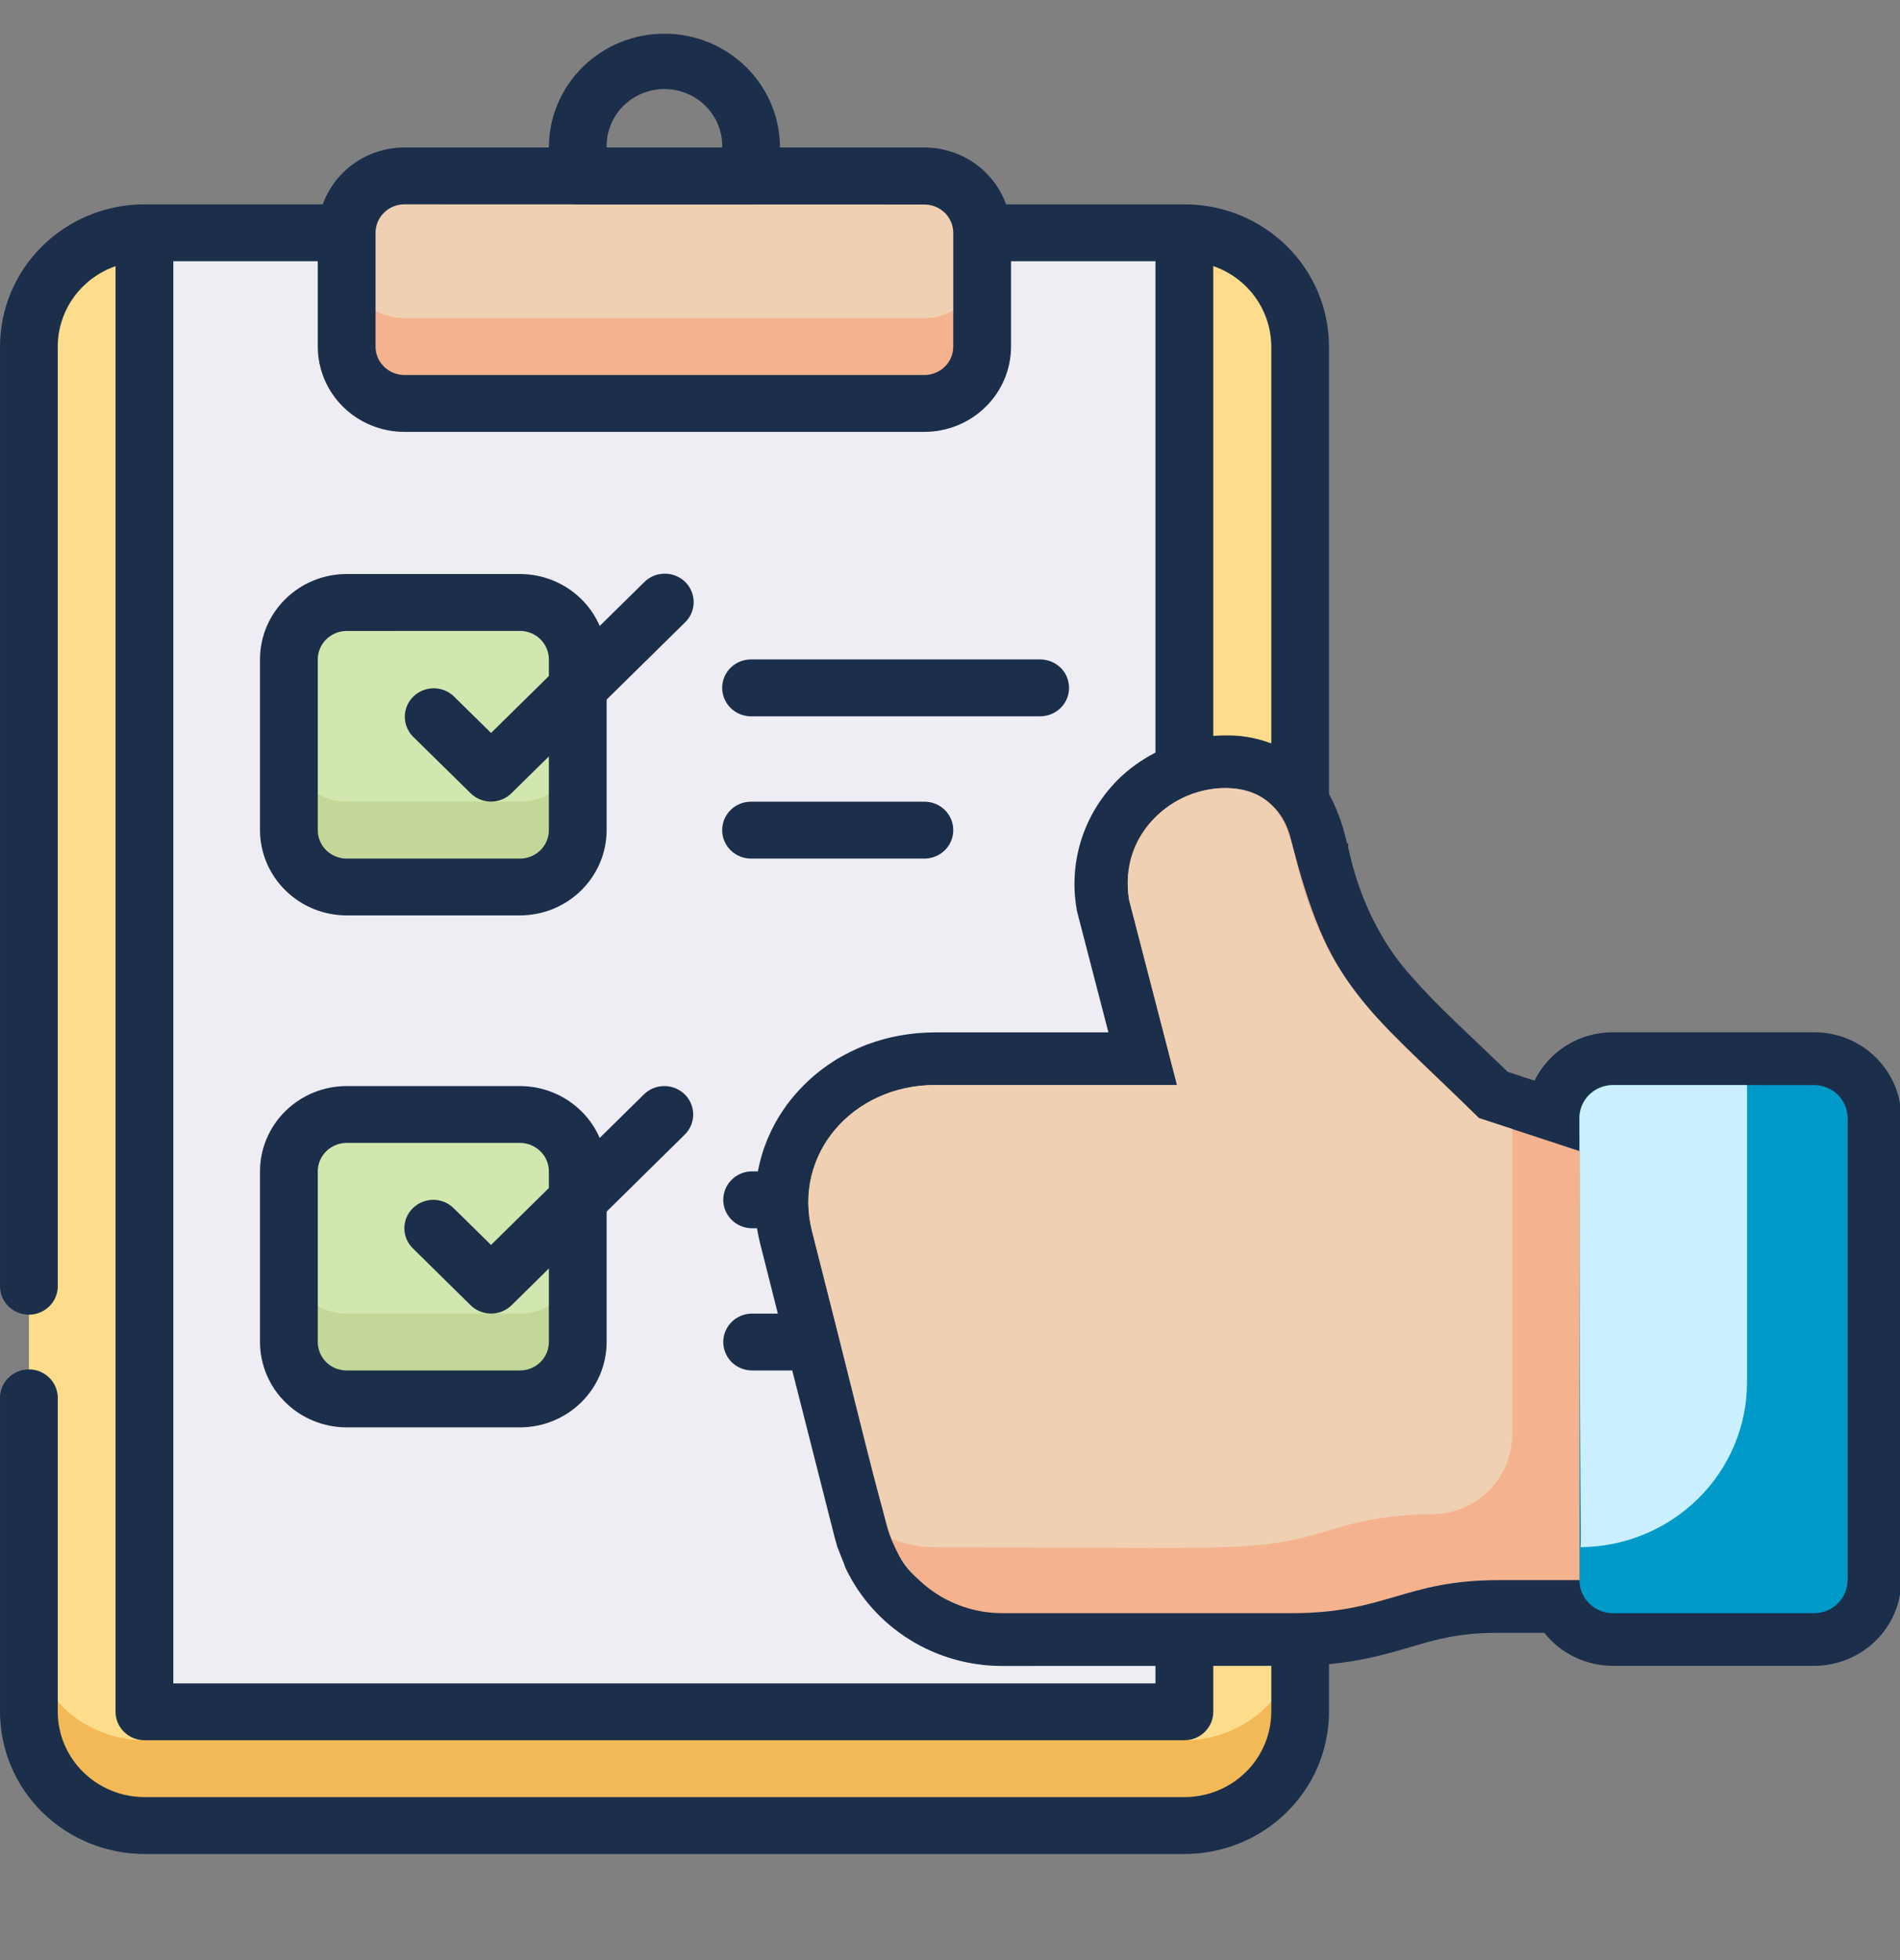
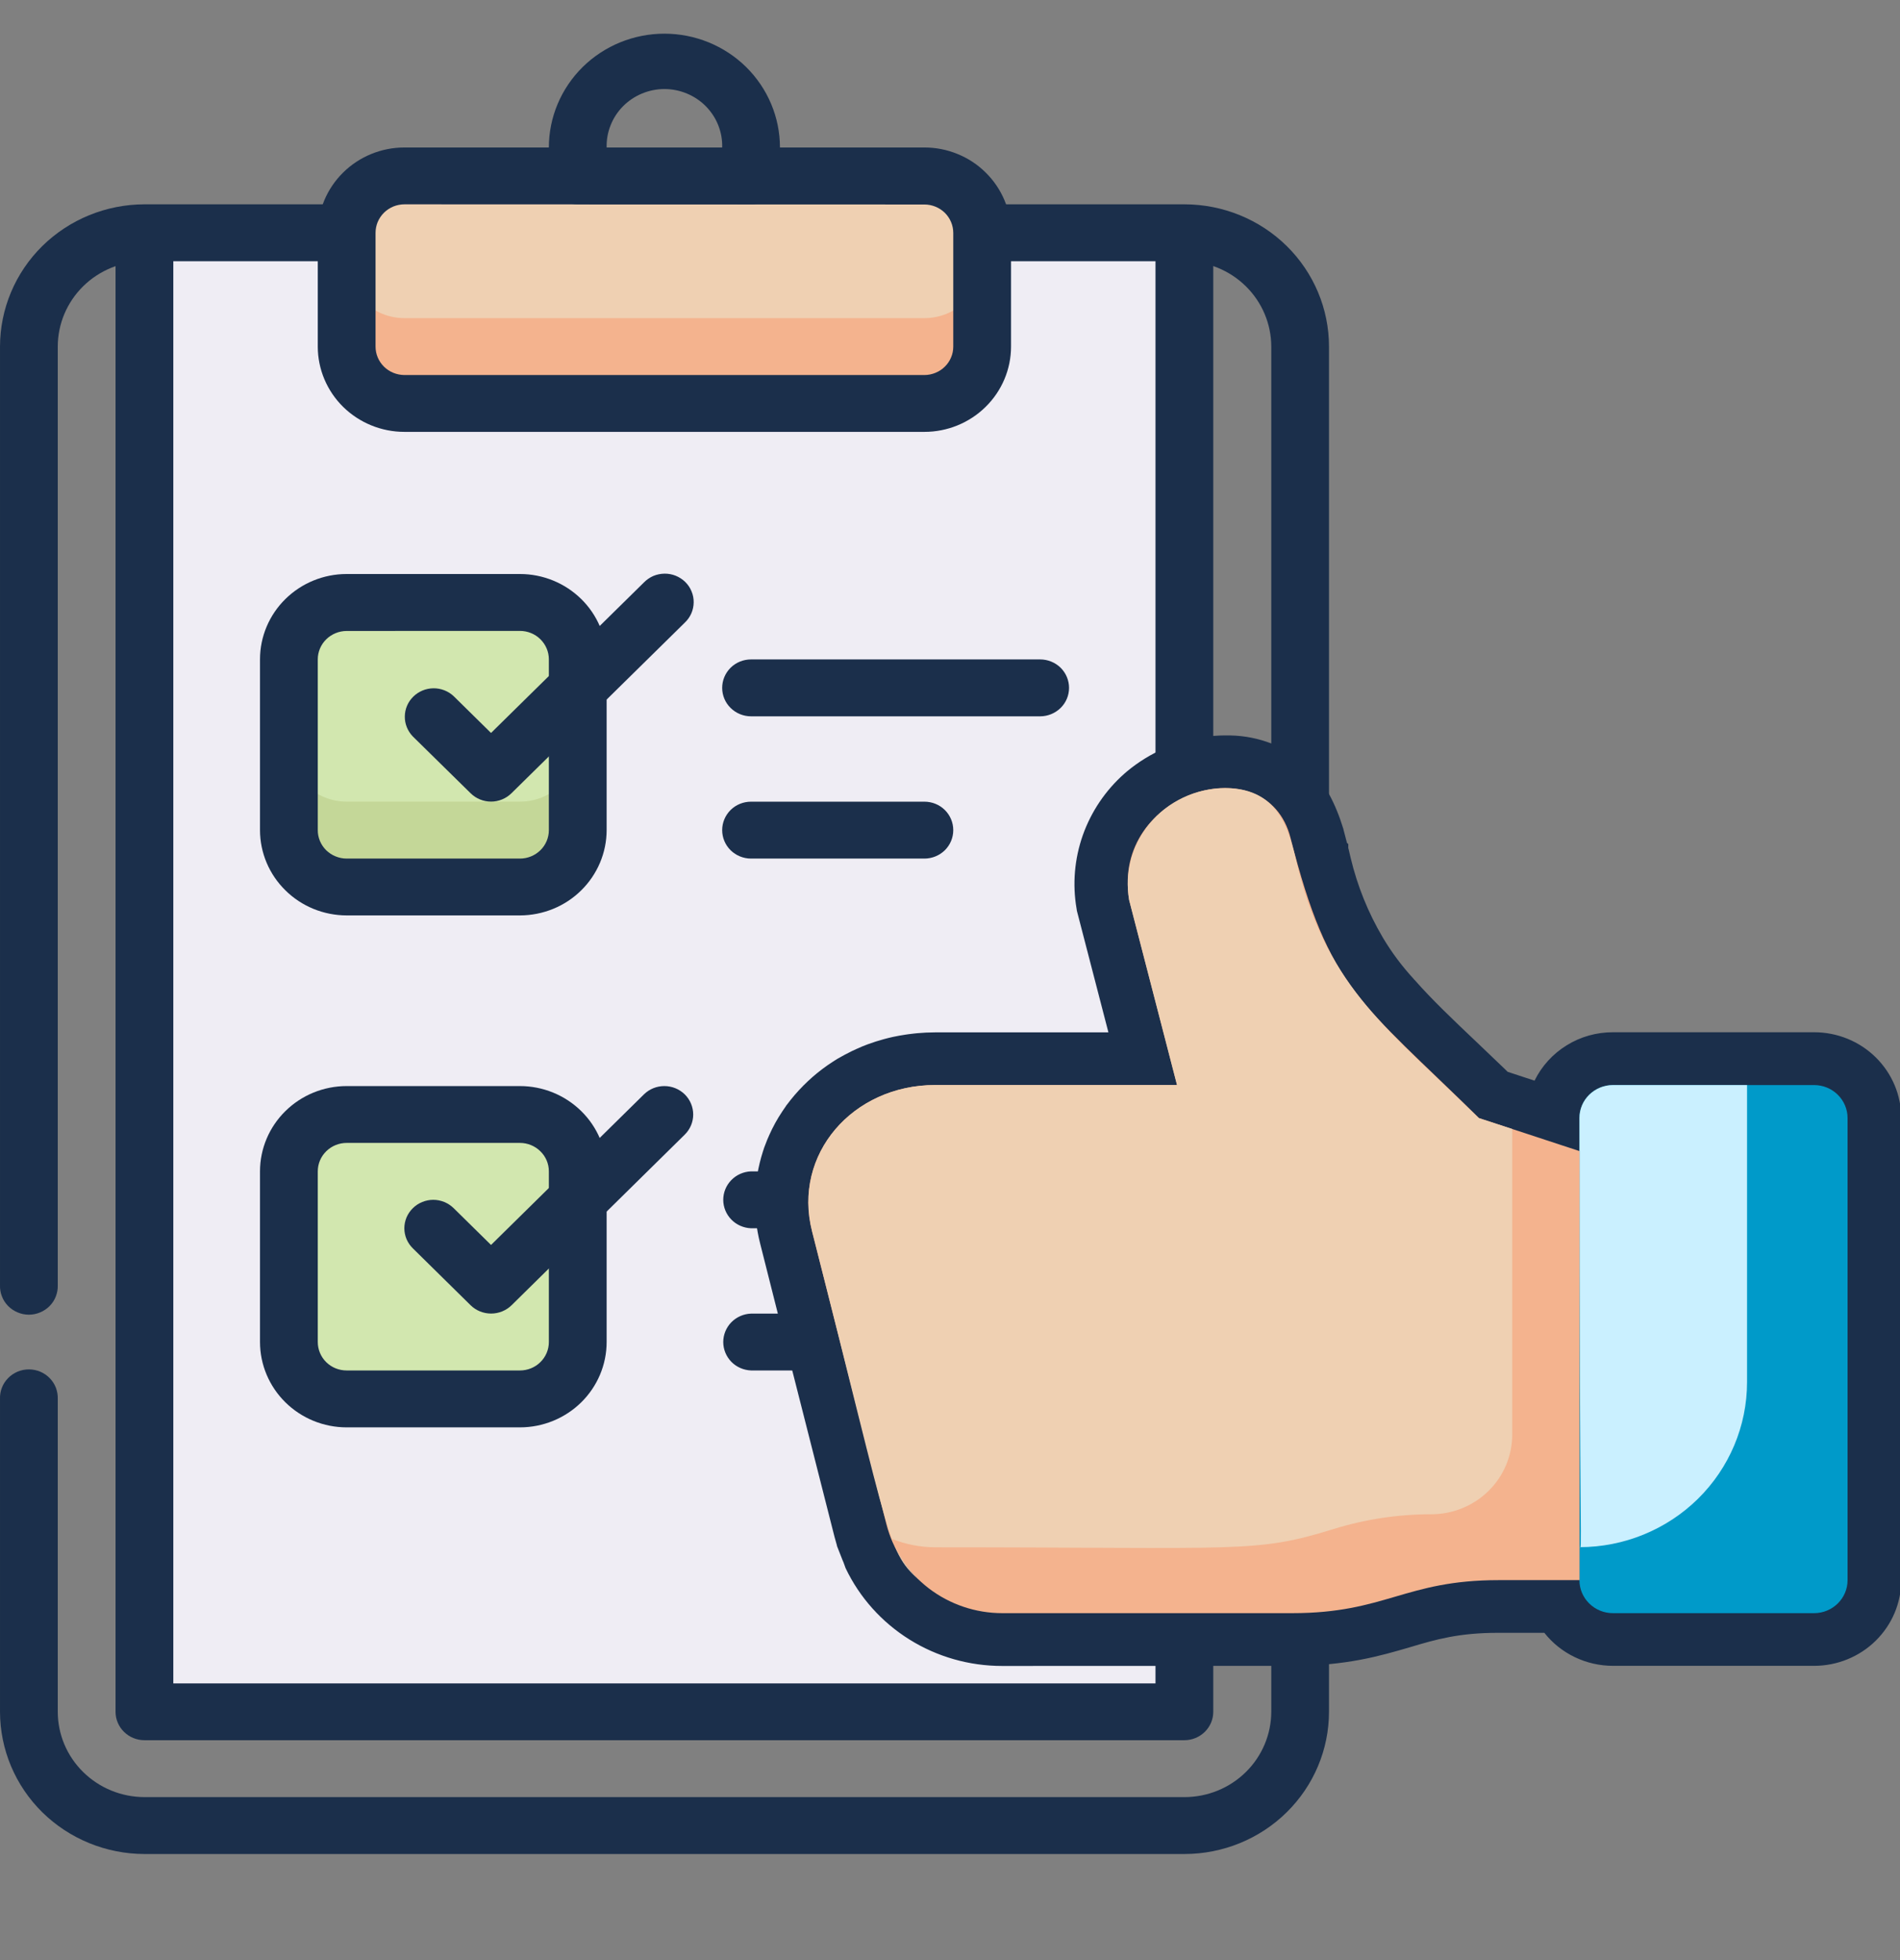
<svg xmlns="http://www.w3.org/2000/svg" width="32" height="33" viewBox="0 0 32 33" fill="none">
  <rect x="0" y="0" width="32" height="33" fill="#808080" stroke="none" />
  <g clip-path="url(#clip0_221_1711)">
-     <path d="M19.948 3.919H2.433C1.358 3.919 0.487 4.777 0.487 5.835V28.819C0.487 29.877 1.358 30.735 2.433 30.735H19.948C21.023 30.735 21.894 29.877 21.894 28.819V5.835C21.894 4.777 21.023 3.919 19.948 3.919Z" fill="#FDDD8C" />
-     <path d="M19.948 29.298H2.433C1.917 29.298 1.422 29.096 1.057 28.737C0.692 28.378 0.487 27.891 0.487 27.383V28.819C0.487 29.327 0.692 29.814 1.057 30.174C1.422 30.533 1.917 30.735 2.433 30.735H19.951C20.467 30.735 20.962 30.533 21.327 30.174C21.692 29.814 21.897 29.327 21.897 28.819V27.383C21.897 27.635 21.847 27.884 21.749 28.117C21.651 28.349 21.507 28.561 21.326 28.738C21.145 28.916 20.93 29.057 20.694 29.153C20.457 29.25 20.204 29.299 19.948 29.298Z" fill="#F3B956" />
    <path d="M19.948 31.214H2.433C1.788 31.213 1.17 30.96 0.713 30.512C0.257 30.063 0.001 29.454 9.67027e-05 28.819V23.552C-0.002 23.488 0.008 23.424 0.032 23.363C0.055 23.303 0.091 23.248 0.136 23.202C0.181 23.155 0.236 23.119 0.296 23.093C0.356 23.068 0.421 23.055 0.486 23.055C0.552 23.055 0.617 23.068 0.677 23.093C0.737 23.119 0.792 23.155 0.837 23.202C0.882 23.248 0.918 23.303 0.941 23.363C0.964 23.424 0.975 23.488 0.973 23.552V28.819C0.973 29.2 1.127 29.565 1.401 29.834C1.675 30.104 2.046 30.255 2.433 30.256H19.951C20.338 30.255 20.709 30.104 20.983 29.834C21.256 29.565 21.41 29.2 21.411 28.819V5.835C21.41 5.453 21.256 5.088 20.981 4.818C20.707 4.549 20.335 4.398 19.948 4.398H2.433C2.046 4.399 1.675 4.55 1.401 4.819C1.127 5.089 0.973 5.454 0.973 5.835V21.637C0.975 21.701 0.964 21.765 0.941 21.825C0.918 21.886 0.882 21.941 0.837 21.987C0.792 22.033 0.737 22.07 0.677 22.095C0.617 22.121 0.552 22.134 0.486 22.134C0.421 22.134 0.356 22.121 0.296 22.095C0.236 22.07 0.181 22.033 0.136 21.987C0.091 21.941 0.055 21.886 0.032 21.825C0.008 21.765 -0.002 21.701 9.67027e-05 21.637V5.835C0.001 5.2 0.257 4.591 0.713 4.142C1.17 3.693 1.788 3.441 2.433 3.44H19.951C20.596 3.441 21.215 3.693 21.671 4.142C22.127 4.591 22.383 5.2 22.383 5.835V28.819C22.383 29.455 22.126 30.064 21.669 30.513C21.213 30.962 20.593 31.214 19.948 31.214Z" fill="#1B2F4B" />
    <path d="M19.948 3.919H2.433V28.819H19.948V3.919Z" fill="#EFEDF4" />
    <path d="M19.948 27.383H2.433V28.819H19.948V27.383Z" fill="#EFEDF4" />
    <path d="M19.948 29.298H2.433C2.304 29.298 2.18 29.248 2.089 29.158C1.997 29.068 1.946 28.946 1.946 28.819V3.922C1.946 3.795 1.997 3.673 2.089 3.583C2.18 3.493 2.304 3.443 2.433 3.443H19.951C20.079 3.444 20.202 3.495 20.293 3.585C20.383 3.674 20.434 3.796 20.434 3.922V28.819C20.434 28.946 20.383 29.068 20.291 29.158C20.2 29.247 20.077 29.298 19.948 29.298ZM2.919 28.342H19.461V4.398H2.919V28.342Z" fill="#1B2F4B" />
    <path d="M15.569 2.962H6.811C6.274 2.962 5.838 3.391 5.838 3.919V5.835C5.838 6.364 6.274 6.793 6.811 6.793H15.569C16.106 6.793 16.542 6.364 16.542 5.835V3.919C16.542 3.391 16.106 2.962 15.569 2.962Z" fill="#EFD0B2" />
    <path d="M15.569 5.356H6.811C6.553 5.356 6.306 5.255 6.123 5.075C5.941 4.896 5.838 4.652 5.838 4.398V5.835C5.838 5.96 5.863 6.085 5.912 6.201C5.961 6.317 6.033 6.423 6.123 6.512C6.213 6.601 6.321 6.672 6.439 6.72C6.557 6.768 6.683 6.793 6.811 6.793H15.569C15.697 6.793 15.823 6.768 15.941 6.72C16.059 6.672 16.167 6.601 16.257 6.512C16.347 6.423 16.419 6.317 16.468 6.201C16.517 6.085 16.542 5.96 16.542 5.835V4.398C16.542 4.652 16.439 4.896 16.257 5.075C16.074 5.255 15.827 5.356 15.569 5.356Z" fill="#F4B38E" />
    <path d="M15.569 7.271H6.811C6.424 7.271 6.053 7.119 5.779 6.85C5.506 6.581 5.352 6.215 5.352 5.835V3.922C5.351 3.541 5.505 3.175 5.779 2.905C6.052 2.635 6.424 2.483 6.811 2.483H15.569C15.761 2.483 15.95 2.52 16.128 2.593C16.305 2.665 16.466 2.771 16.601 2.905C16.737 3.039 16.844 3.197 16.918 3.372C16.991 3.546 17.028 3.733 17.028 3.922V5.835C17.028 6.215 16.874 6.581 16.6 6.85C16.327 7.119 15.956 7.271 15.569 7.271ZM6.811 3.44C6.747 3.44 6.684 3.453 6.624 3.477C6.565 3.502 6.512 3.537 6.466 3.582C6.421 3.627 6.386 3.68 6.361 3.738C6.337 3.796 6.325 3.859 6.325 3.922V5.835C6.325 5.962 6.376 6.083 6.467 6.173C6.558 6.263 6.682 6.313 6.811 6.314H15.569C15.633 6.314 15.696 6.301 15.755 6.277C15.814 6.253 15.868 6.218 15.913 6.173C15.958 6.129 15.994 6.076 16.018 6.018C16.043 5.96 16.055 5.898 16.055 5.835V3.922C16.055 3.795 16.004 3.673 15.913 3.583C15.822 3.494 15.698 3.443 15.569 3.443L6.811 3.44Z" fill="#1B2F4B" />
    <path d="M12.649 3.44H9.731C9.602 3.44 9.478 3.39 9.387 3.3C9.295 3.21 9.244 3.089 9.244 2.962V2.483C9.244 1.975 9.449 1.488 9.814 1.128C10.179 0.769 10.674 0.567 11.19 0.567C11.706 0.567 12.201 0.769 12.566 1.128C12.931 1.488 13.136 1.975 13.136 2.483V2.962C13.136 3.025 13.123 3.087 13.099 3.145C13.075 3.203 13.039 3.256 12.993 3.3C12.948 3.345 12.895 3.38 12.836 3.404C12.777 3.428 12.713 3.44 12.649 3.44ZM10.217 2.483H12.163C12.167 2.355 12.144 2.228 12.097 2.109C12.05 1.989 11.978 1.881 11.888 1.789C11.797 1.697 11.689 1.625 11.569 1.575C11.449 1.525 11.32 1.499 11.19 1.499C11.06 1.499 10.932 1.525 10.812 1.575C10.692 1.625 10.584 1.697 10.493 1.789C10.402 1.881 10.331 1.989 10.284 2.109C10.236 2.228 10.214 2.355 10.217 2.483Z" fill="#1B2F4B" />
    <path d="M8.757 10.144H5.838C5.3 10.144 4.865 10.573 4.865 11.102V13.975C4.865 14.504 5.3 14.932 5.838 14.932H8.757C9.294 14.932 9.73 14.504 9.73 13.975V11.102C9.73 10.573 9.294 10.144 8.757 10.144Z" fill="#D2E7AF" />
    <path d="M8.757 13.496H5.838C5.58 13.496 5.333 13.395 5.15 13.216C4.968 13.036 4.865 12.793 4.865 12.539V13.975C4.865 14.229 4.968 14.473 5.15 14.652C5.333 14.832 5.58 14.932 5.838 14.932H8.757C8.885 14.933 9.012 14.908 9.13 14.86C9.248 14.812 9.355 14.741 9.445 14.652C9.536 14.563 9.608 14.458 9.656 14.342C9.705 14.226 9.731 14.101 9.731 13.975V12.539C9.731 12.665 9.705 12.789 9.656 12.905C9.608 13.021 9.536 13.127 9.445 13.216C9.355 13.305 9.248 13.375 9.13 13.424C9.012 13.472 8.885 13.496 8.757 13.496Z" fill="#C4D798" />
    <path d="M8.757 15.412H5.838C5.451 15.411 5.08 15.26 4.807 14.99C4.533 14.721 4.379 14.356 4.379 13.975V11.1C4.379 10.72 4.533 10.354 4.807 10.085C5.08 9.816 5.451 9.664 5.838 9.664H8.757C9.144 9.664 9.515 9.816 9.789 10.085C10.063 10.354 10.217 10.72 10.217 11.1V13.974C10.217 14.355 10.063 14.72 9.789 14.99C9.516 15.26 9.144 15.411 8.757 15.412ZM5.838 10.623C5.71 10.623 5.586 10.674 5.495 10.763C5.404 10.852 5.352 10.974 5.352 11.1V13.974C5.351 14.037 5.364 14.099 5.388 14.158C5.412 14.216 5.448 14.269 5.493 14.314C5.539 14.358 5.592 14.394 5.652 14.418C5.711 14.442 5.774 14.455 5.838 14.455H8.757C8.886 14.455 9.01 14.404 9.101 14.315C9.193 14.225 9.244 14.103 9.244 13.976V11.1C9.244 10.973 9.192 10.852 9.101 10.762C9.01 10.672 8.886 10.622 8.757 10.622L5.838 10.623Z" fill="#1B2F4B" />
    <path d="M7.927 13.356L6.953 12.399C6.865 12.308 6.816 12.187 6.818 12.062C6.819 11.937 6.87 11.817 6.96 11.729C7.05 11.64 7.171 11.59 7.299 11.588C7.426 11.587 7.549 11.634 7.641 11.721L8.27 12.34L10.845 9.806C10.89 9.76 10.944 9.723 11.003 9.697C11.062 9.672 11.127 9.659 11.191 9.658C11.256 9.657 11.32 9.669 11.38 9.693C11.441 9.718 11.495 9.753 11.541 9.798C11.587 9.843 11.623 9.897 11.647 9.956C11.672 10.015 11.684 10.079 11.683 10.142C11.682 10.206 11.669 10.269 11.643 10.328C11.617 10.386 11.58 10.439 11.533 10.483L8.613 13.356C8.522 13.445 8.399 13.496 8.27 13.496C8.141 13.496 8.018 13.445 7.927 13.356Z" fill="#1B2F4B" />
    <path d="M17.518 12.06H12.649C12.52 12.06 12.396 12.009 12.305 11.919C12.214 11.83 12.163 11.708 12.163 11.581C12.163 11.454 12.214 11.332 12.305 11.242C12.396 11.152 12.52 11.102 12.649 11.102H17.518C17.647 11.102 17.771 11.152 17.863 11.242C17.954 11.332 18.005 11.454 18.005 11.581C18.005 11.708 17.954 11.83 17.863 11.919C17.771 12.009 17.647 12.06 17.518 12.06Z" fill="#1B2F4B" />
    <path d="M15.569 14.455H12.649C12.52 14.455 12.396 14.404 12.305 14.315C12.214 14.225 12.163 14.103 12.163 13.976C12.163 13.849 12.214 13.727 12.305 13.637C12.396 13.547 12.52 13.497 12.649 13.497H15.569C15.698 13.497 15.822 13.547 15.913 13.637C16.004 13.727 16.055 13.849 16.055 13.976C16.055 14.103 16.004 14.225 15.913 14.315C15.822 14.404 15.698 14.455 15.569 14.455Z" fill="#1B2F4B" />
    <path d="M8.757 18.763H5.838C5.3 18.763 4.865 19.192 4.865 19.721V22.594C4.865 23.123 5.3 23.551 5.838 23.551H8.757C9.294 23.551 9.73 23.123 9.73 22.594V19.721C9.73 19.192 9.294 18.763 8.757 18.763Z" fill="#D2E7AF" />
-     <path d="M8.757 22.116H5.838C5.58 22.116 5.333 22.015 5.15 21.835C4.968 21.655 4.865 21.412 4.865 21.158V22.594C4.865 22.848 4.968 23.092 5.15 23.271C5.333 23.451 5.58 23.552 5.838 23.552H8.757C9.015 23.552 9.263 23.451 9.445 23.271C9.628 23.092 9.731 22.848 9.731 22.594V21.158C9.731 21.412 9.628 21.655 9.445 21.835C9.263 22.015 9.015 22.116 8.757 22.116Z" fill="#C4D798" />
    <path d="M8.757 24.031H5.838C5.451 24.031 5.08 23.879 4.807 23.61C4.533 23.34 4.379 22.975 4.379 22.594V19.721C4.379 19.34 4.533 18.975 4.807 18.706C5.08 18.437 5.451 18.285 5.838 18.285H8.757C9.144 18.285 9.515 18.437 9.789 18.706C10.063 18.975 10.217 19.34 10.217 19.721V22.594C10.217 22.975 10.063 23.34 9.789 23.61C9.515 23.879 9.144 24.031 8.757 24.031ZM5.838 19.242C5.709 19.242 5.585 19.293 5.494 19.383C5.403 19.472 5.352 19.594 5.352 19.721V22.594C5.352 22.721 5.403 22.843 5.494 22.933C5.585 23.023 5.709 23.073 5.838 23.073H8.757C8.886 23.073 9.01 23.023 9.101 22.933C9.193 22.843 9.244 22.721 9.244 22.594V19.721C9.244 19.594 9.193 19.472 9.101 19.383C9.01 19.293 8.886 19.242 8.757 19.242H5.838Z" fill="#1B2F4B" />
    <path d="M7.927 21.976L6.953 21.017C6.908 20.973 6.872 20.92 6.847 20.862C6.823 20.804 6.81 20.742 6.81 20.679C6.81 20.616 6.823 20.554 6.847 20.496C6.872 20.438 6.908 20.385 6.953 20.341C6.998 20.296 7.052 20.261 7.111 20.237C7.17 20.213 7.233 20.2 7.297 20.2C7.361 20.2 7.424 20.213 7.483 20.237C7.542 20.261 7.595 20.296 7.641 20.341L8.27 20.96L10.845 18.425C10.936 18.335 11.06 18.285 11.189 18.285C11.318 18.285 11.441 18.335 11.533 18.425C11.624 18.515 11.675 18.637 11.675 18.764C11.675 18.891 11.624 19.012 11.533 19.102L8.615 21.976C8.523 22.065 8.4 22.115 8.271 22.115C8.142 22.115 8.018 22.065 7.927 21.976Z" fill="#1B2F4B" />
    <path d="M17.518 20.679H12.649C12.524 20.674 12.404 20.622 12.317 20.532C12.23 20.443 12.181 20.324 12.181 20.2C12.181 20.076 12.23 19.957 12.317 19.868C12.404 19.778 12.524 19.726 12.649 19.721H17.518C17.584 19.719 17.649 19.73 17.71 19.753C17.771 19.775 17.827 19.81 17.874 19.855C17.921 19.9 17.959 19.953 17.985 20.012C18.01 20.072 18.023 20.136 18.023 20.2C18.023 20.264 18.01 20.328 17.985 20.387C17.959 20.447 17.921 20.5 17.874 20.545C17.827 20.59 17.771 20.625 17.71 20.648C17.649 20.671 17.584 20.681 17.518 20.679Z" fill="#1B2F4B" />
    <path d="M15.569 23.073H12.649C12.524 23.068 12.404 23.016 12.317 22.927C12.23 22.837 12.181 22.718 12.181 22.594C12.181 22.471 12.23 22.351 12.317 22.262C12.404 22.173 12.524 22.12 12.649 22.116H15.569C15.634 22.113 15.7 22.124 15.761 22.147C15.822 22.17 15.878 22.205 15.925 22.249C15.972 22.294 16.009 22.348 16.035 22.407C16.061 22.466 16.074 22.53 16.074 22.594C16.074 22.659 16.061 22.723 16.035 22.782C16.009 22.841 15.972 22.895 15.925 22.939C15.878 22.984 15.822 23.019 15.761 23.042C15.7 23.065 15.634 23.076 15.569 23.073Z" fill="#1B2F4B" />
    <path d="M21.756 28.046C22.674 28.046 23.245 27.879 23.748 27.732C24.194 27.598 24.576 27.49 25.235 27.49H26.01C26.147 27.664 26.323 27.804 26.524 27.9C26.724 27.996 26.945 28.046 27.168 28.046H30.555C30.944 28.045 31.317 27.893 31.591 27.623C31.866 27.352 32.021 26.986 32.021 26.603V18.821C32.021 18.439 31.866 18.072 31.591 17.801C31.317 17.531 30.944 17.379 30.555 17.379H27.166C26.89 17.378 26.619 17.454 26.386 17.599C26.152 17.743 25.965 17.949 25.845 18.194L25.392 18.045L25.339 17.993C25.177 17.837 25.023 17.69 24.872 17.547C24.468 17.164 24.122 16.835 23.832 16.506C23.819 16.494 23.811 16.484 23.803 16.474C23.612 16.266 23.442 16.039 23.297 15.797L23.286 15.778C23.041 15.363 22.861 14.915 22.749 14.448C22.743 14.421 22.715 14.303 22.715 14.303L22.708 14.278V14.211L22.686 14.191C22.668 14.123 22.65 14.056 22.633 13.989L22.627 13.966V13.962C22.491 13.518 22.308 13.179 22.057 12.924L22.05 12.916C22.041 12.908 22.033 12.899 22.023 12.892C21.667 12.572 21.204 12.391 20.722 12.382H20.639C20.588 12.382 20.542 12.382 20.498 12.386L20.448 12.389C20.417 12.389 20.387 12.394 20.356 12.397C19.849 12.458 19.37 12.663 18.98 12.988L18.936 13.026C18.618 13.307 18.378 13.664 18.237 14.061C18.097 14.459 18.06 14.884 18.132 15.3L18.137 15.334L18.668 17.381H15.749C15.649 17.381 15.545 17.386 15.448 17.395L15.391 17.401L15.3 17.412L15.252 17.419C15.184 17.428 15.116 17.442 15.041 17.457C14.986 17.469 14.935 17.482 14.887 17.495C14.798 17.519 14.706 17.548 14.614 17.582C14.584 17.593 14.554 17.605 14.524 17.617C14.495 17.63 14.464 17.642 14.435 17.656C14.406 17.669 14.378 17.682 14.35 17.695C14.264 17.737 14.18 17.782 14.099 17.829C14.048 17.86 13.996 17.896 13.94 17.933C13.704 18.097 13.494 18.295 13.315 18.519L13.255 18.597L13.245 18.608L13.236 18.624L13.23 18.632C13.212 18.657 13.195 18.682 13.178 18.708C13.091 18.837 13.016 18.974 12.953 19.116L12.95 19.124C12.941 19.144 12.932 19.163 12.924 19.183C12.906 19.226 12.889 19.273 12.872 19.317C12.865 19.338 12.857 19.361 12.85 19.384C12.688 19.889 12.672 20.428 12.804 20.942C12.906 21.344 13 21.716 13.086 22.058C13.094 22.087 13.101 22.115 13.107 22.143L13.158 22.345L14.055 25.874C14.067 25.921 14.081 25.971 14.096 26.02V26.027L14.175 26.228C14.185 26.254 14.194 26.278 14.206 26.303L14.239 26.394L14.242 26.402C14.477 26.895 14.85 27.311 15.316 27.602C15.783 27.894 16.325 28.048 16.878 28.048L21.756 28.046Z" fill="#1B2F4B" />
    <path d="M30.553 18.268H27.165C26.853 18.268 26.601 18.517 26.601 18.824V26.603C26.601 26.91 26.853 27.159 27.165 27.159H30.553C30.864 27.159 31.117 26.91 31.117 26.603V18.824C31.117 18.517 30.864 18.268 30.553 18.268Z" fill="#009AC9" />
    <path d="M26.601 18.824C26.601 26.446 26.657 26.048 26.601 26.048C27.349 26.048 28.067 25.755 28.597 25.234C29.126 24.713 29.424 24.006 29.424 23.269V18.268H27.166C27.016 18.268 26.872 18.327 26.766 18.431C26.66 18.535 26.601 18.676 26.601 18.824Z" fill="#CAF0FF" />
    <path d="M15.746 18.268H19.825L19.018 15.152C18.709 13.33 21.336 12.535 21.736 14.109C22.384 16.662 22.909 16.855 24.91 18.824L26.603 19.38V26.603H25.239C23.662 26.603 23.338 27.159 21.763 27.159H16.88C16.431 27.159 15.995 27.011 15.641 26.74C15.288 26.468 15.037 26.087 14.928 25.659L13.675 20.726C13.346 19.43 14.369 18.268 15.746 18.268Z" fill="#F4B38E" />
    <path d="M13.678 20.73C15.05 26.123 14.934 26.108 15.513 26.634C15.294 26.43 15.125 26.181 15.016 25.906C15.249 26 15.498 26.049 15.75 26.05C20.921 26.05 21.135 26.153 22.456 25.744C22.99 25.578 23.546 25.494 24.106 25.494C24.467 25.494 24.814 25.353 25.07 25.101C25.326 24.85 25.469 24.508 25.469 24.152V19.008L24.905 18.824C23.426 17.368 22.383 16.657 21.873 14.664C21.736 14.119 21.621 13.322 20.731 13.272C20.485 13.258 20.239 13.299 20.011 13.391C19.783 13.484 19.579 13.625 19.415 13.806C19.25 13.986 19.129 14.2 19.06 14.433C18.991 14.666 18.976 14.911 19.016 15.151L19.823 18.267H15.75C14.356 18.268 13.349 19.436 13.678 20.73Z" fill="#EFD0B2" />
  </g>
  <defs>
    <clipPath id="clip0_221_1711">
      <rect width="32" height="32" fill="white" transform="translate(0 0.567)" />
    </clipPath>
  </defs>
</svg>